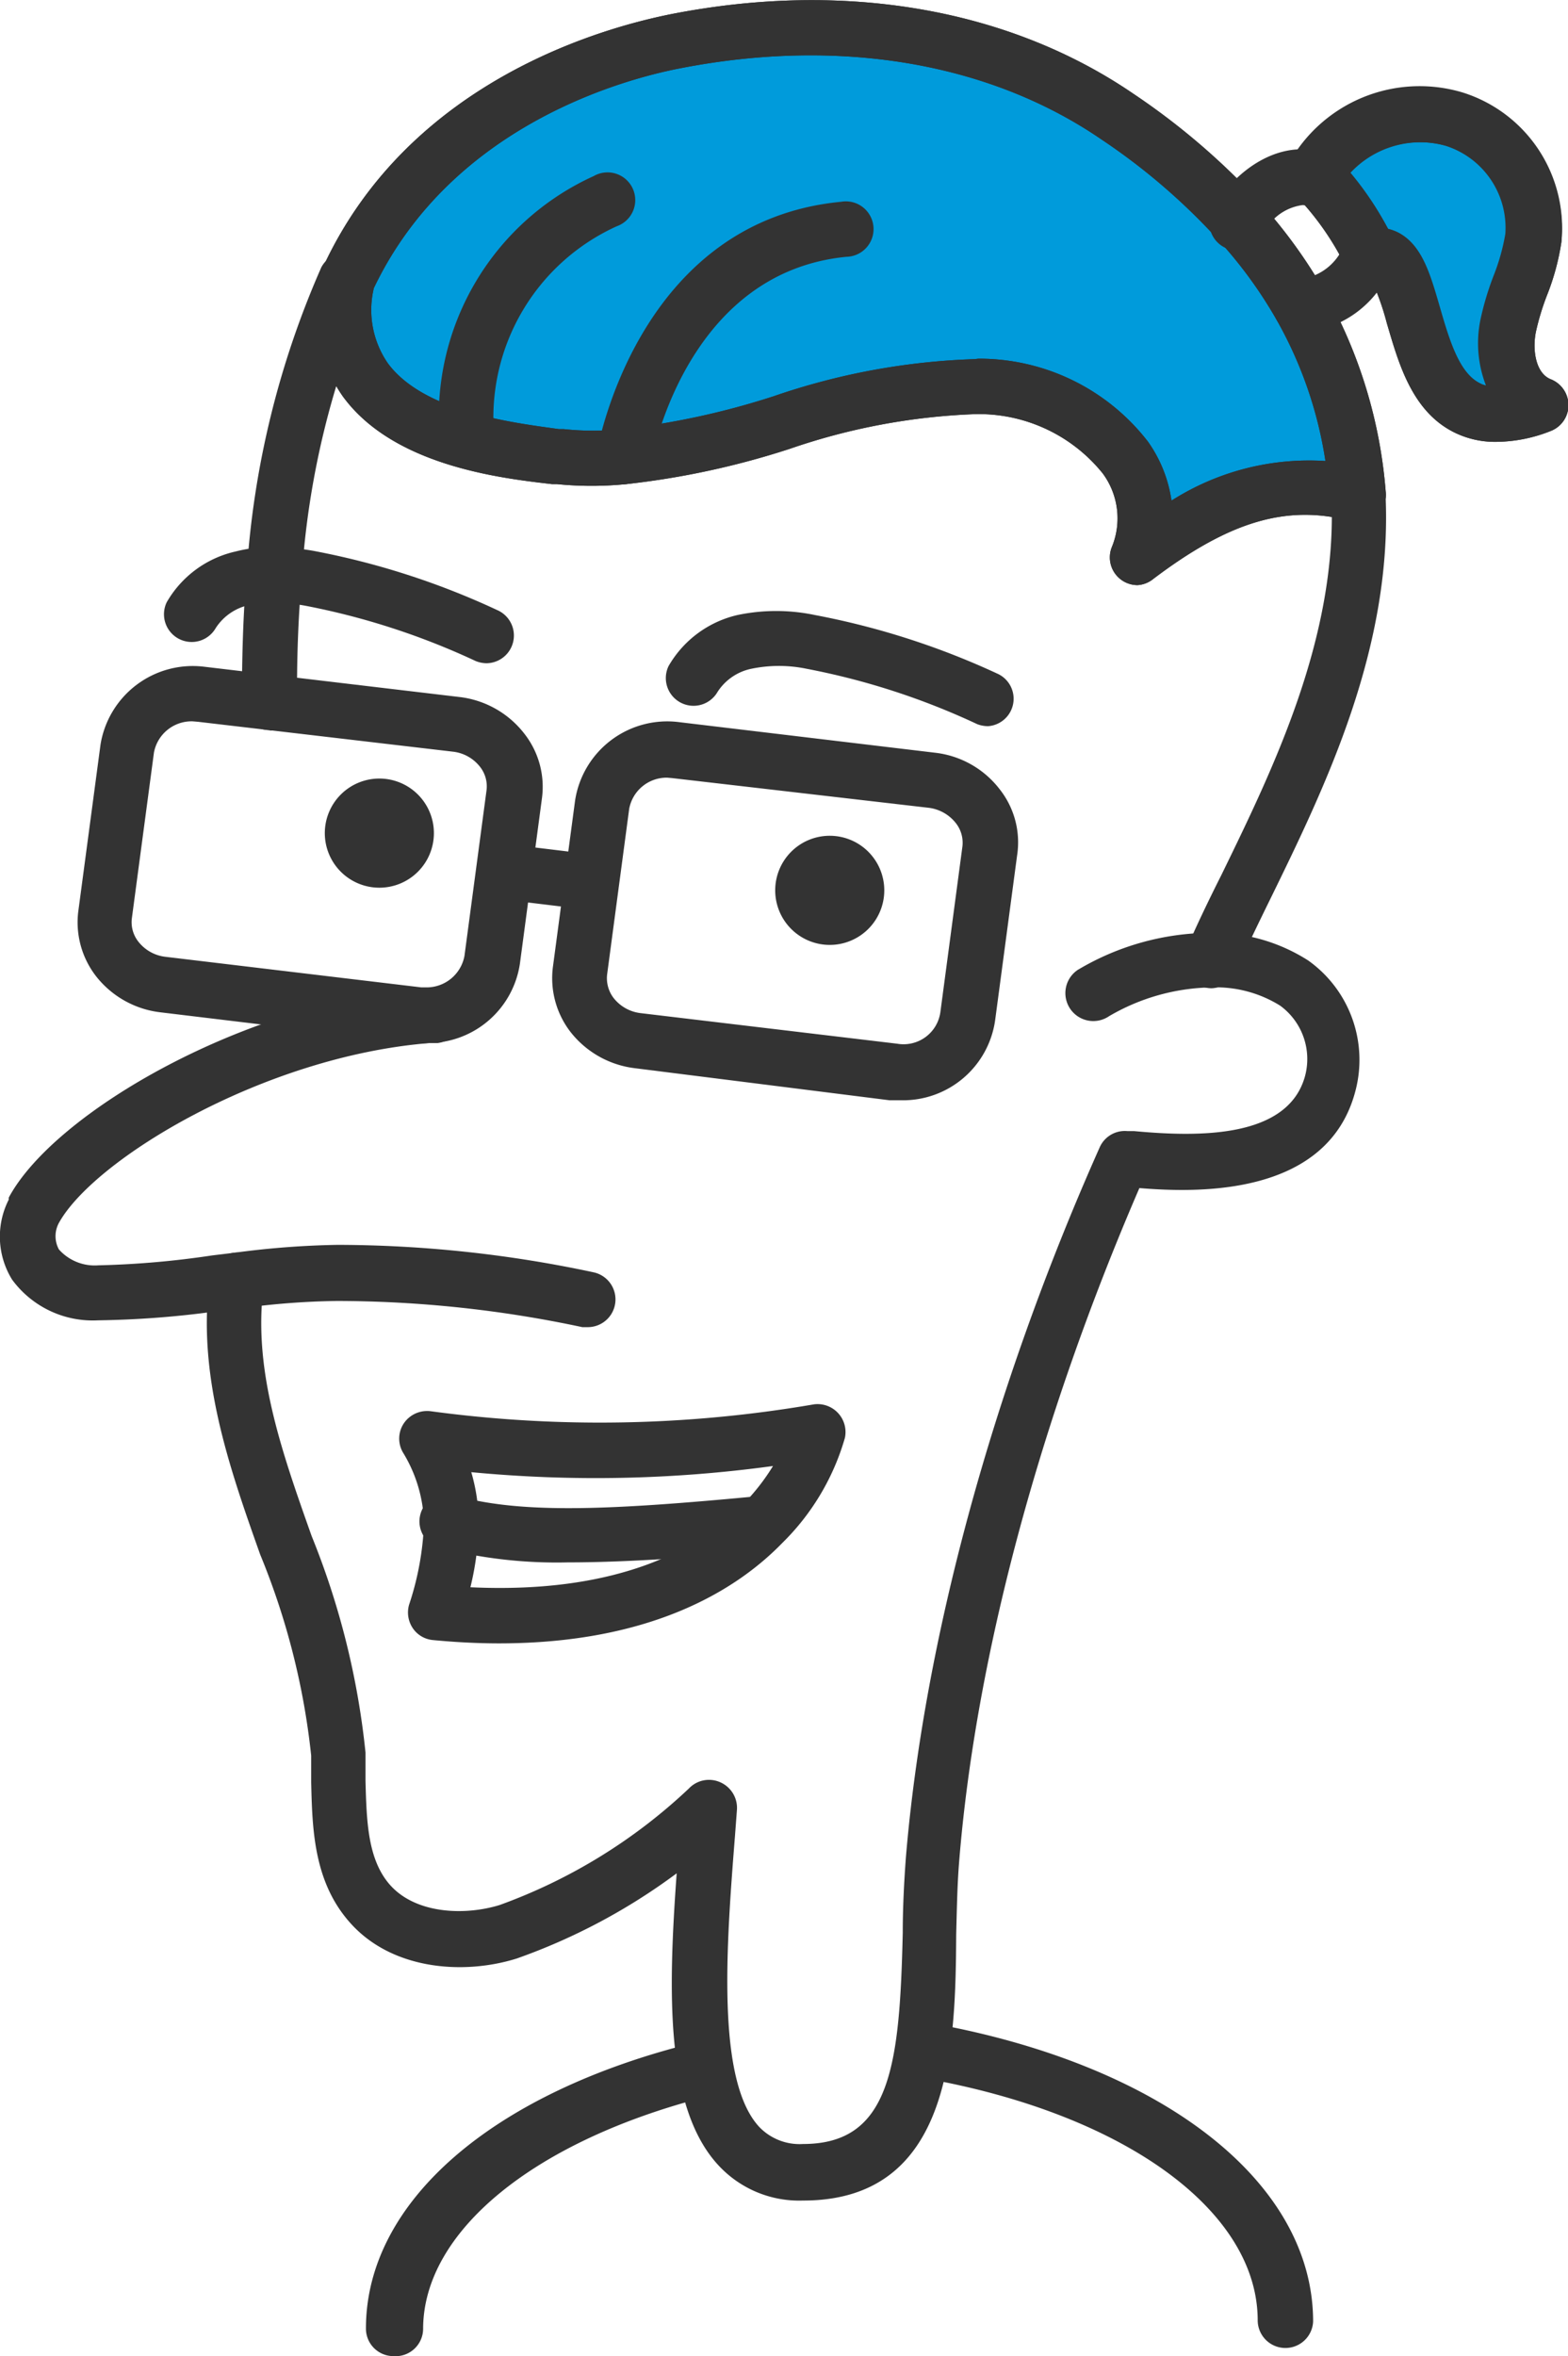
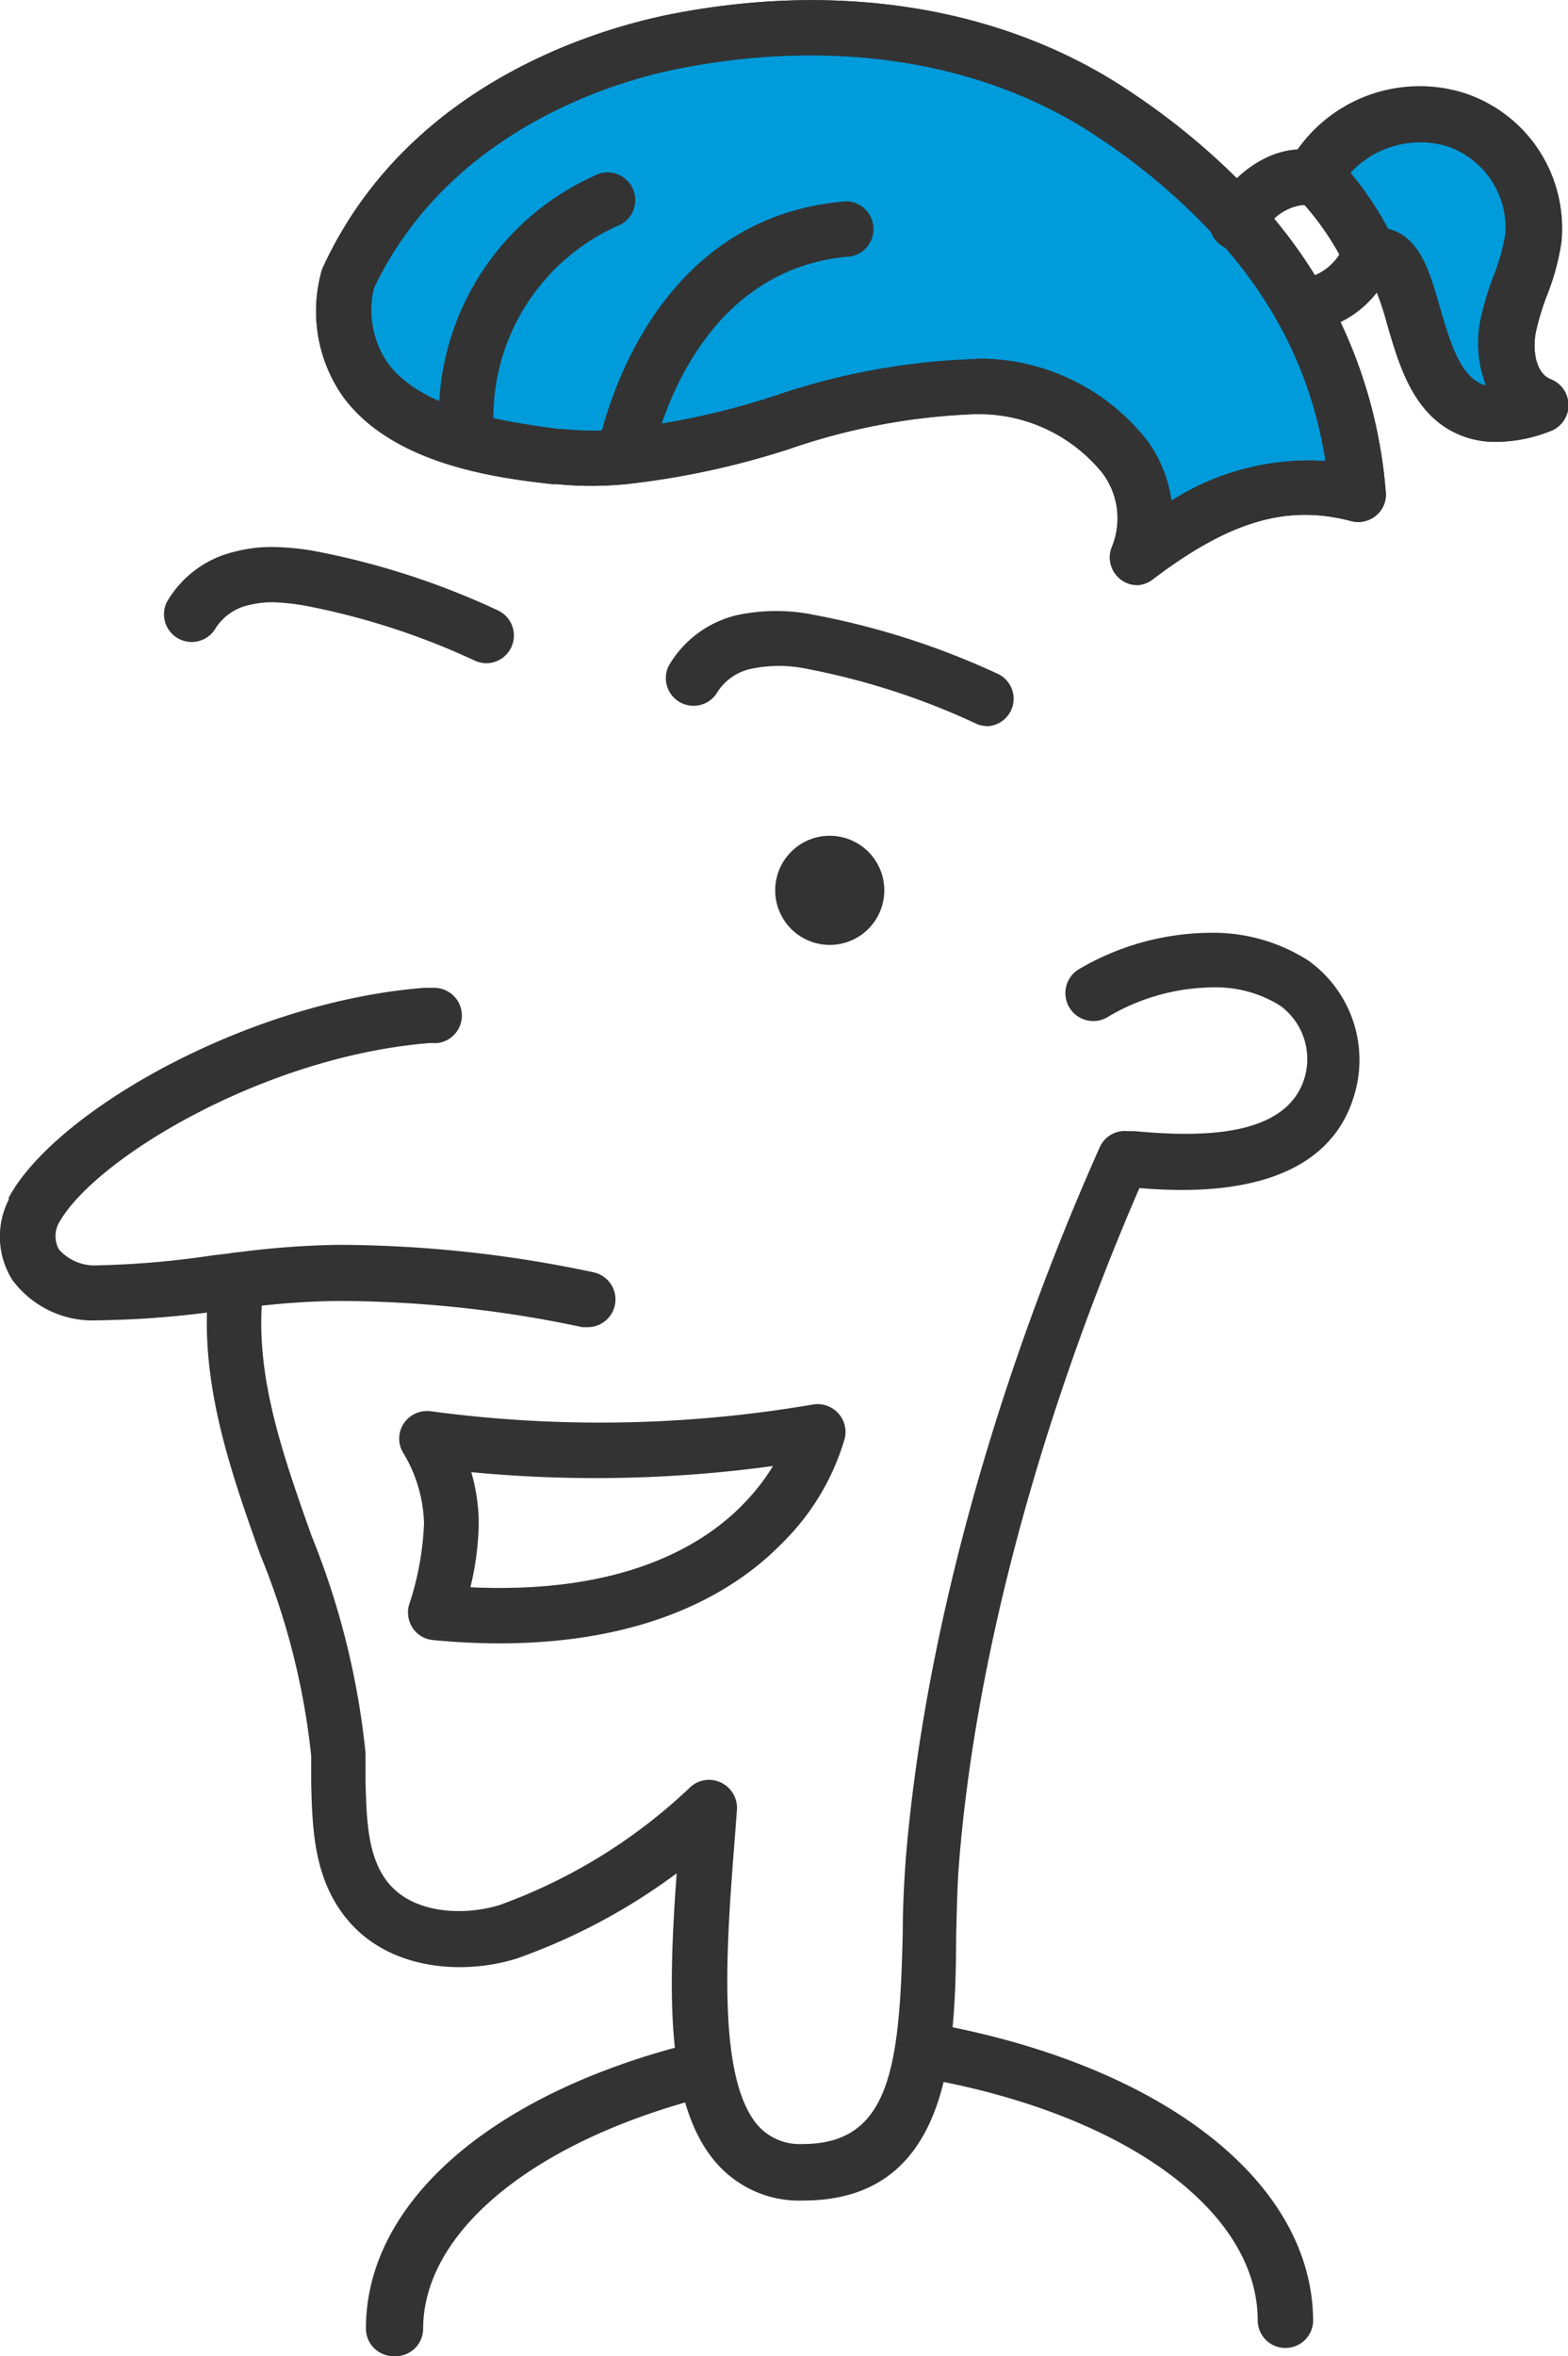
<svg xmlns="http://www.w3.org/2000/svg" viewBox="0 0 71.3 107.07">
  <defs>
    <style>.cls-1{fill:#009bdb}.cls-2{fill:#333}</style>
  </defs>
  <g id="Capa_2" data-name="Capa 2">
    <g id="content">
      <path class="cls-1" d="M66.16 5.47a5.16 5.16 0 0 1 3.57 5.33c-.18 1.39-.88 2.61-1.15 4s.09 3 1.46 3.57c-6.81 2.75-4.88-7.8-7.84-6.68a.57.57 0 0 0 0-.32c-.17-.55-1.8-3-2.38-3.22h-.09a5.54 5.54 0 0 1 6.43-2.68Z" />
      <path class="cls-2" d="M68 20.08a4.18 4.18 0 0 1-1.81-.4c-2-.95-2.6-3.21-3.13-5a11.61 11.61 0 0 0-.6-1.74 1.25 1.25 0 0 1-1.25-.46 1.28 1.28 0 0 1-.27-.84 12.84 12.84 0 0 0-1.64-2.35 1.27 1.27 0 0 1-.71-.64 1.25 1.25 0 0 1 0-1.13 6.8 6.8 0 0 1 7.91-3.25A6.45 6.45 0 0 1 71 11a10.94 10.94 0 0 1-.66 2.43 11.4 11.4 0 0 0-.5 1.65c-.17.85 0 1.9.69 2.16a1.27 1.27 0 0 1 .79 1.17 1.26 1.26 0 0 1-.79 1.17 6.83 6.83 0 0 1-2.53.5Zm-4.88-9.68a2.16 2.16 0 0 1 .43.15c1.1.55 1.48 1.87 1.92 3.39s.88 3 1.82 3.47a1 1 0 0 0 .31.11 5.31 5.31 0 0 1-.25-3 13.24 13.24 0 0 1 .6-2 9.44 9.44 0 0 0 .53-1.89 3.91 3.91 0 0 0-2.7-4 4.36 4.36 0 0 0-4.37 1.22 14.56 14.56 0 0 1 1.71 2.55Zm-2.14 1Zm-1.55-2Z" />
      <path class="cls-1" d="M28.38 20.76a14.91 14.91 0 0 1-2.91-.05c-2.92-.33-11-1.09-9.7-8 3.08-6.63 9.79-9.86 15-10.83 7-1.34 14.34-.5 20.12 3.44A30.56 30.56 0 0 1 56.35 10a22.85 22.85 0 0 1 2.86 4 21.11 21.11 0 0 1 2.57 8.53c-3.68-1-6.76.33-10.05 2.85 1.68-4.43-3.14-7.84-7.42-7.77-5.46-.12-10.6 2.74-15.93 3.15Z" />
      <path class="cls-2" d="M51.73 26.59a1.26 1.26 0 0 1-1.18-1.71 3.43 3.43 0 0 0-.41-3.37 7.23 7.23 0 0 0-5.81-2.69 29.07 29.07 0 0 0-8.43 1.58 37.17 37.17 0 0 1-7.42 1.6 15.8 15.8 0 0 1-3.16 0h-.22c-2.34-.27-7.22-.83-9.52-4a6.76 6.76 0 0 1-1-5.52 1.71 1.71 0 0 1 .09-.3c4-8.71 13.16-11 15.86-11.54C38.4-.9 45.88.39 51.55 4.27a31.89 31.89 0 0 1 5.73 4.91 23 23 0 0 1 3 4.15 22 22 0 0 1 2.73 9 1.23 1.23 0 0 1-.43 1.09 1.27 1.27 0 0 1-1.14.26c-2.92-.77-5.52 0-9 2.63a1.25 1.25 0 0 1-.71.28ZM44.48 16.3a9.7 9.7 0 0 1 7.72 3.77 6.14 6.14 0 0 1 1.07 2.68 11.65 11.65 0 0 1 7-1.8 18.67 18.67 0 0 0-2.2-6.38 20.18 20.18 0 0 0-2.7-3.7 28.82 28.82 0 0 0-5.28-4.53C45 2.85 38.21 1.7 31 3.09c-2.39.45-10.41 2.49-14 10a4.26 4.26 0 0 0 .63 3.41c1.65 2.25 5.79 2.72 7.78 3h.22a12.46 12.46 0 0 0 2.67 0 35 35 0 0 0 6.9-1.5 31 31 0 0 1 9.13-1.68ZM37.74 42.94a2.48 2.48 0 1 1 2.47-2.47 2.48 2.48 0 0 1-2.47 2.47Zm0-2.51h-.05.09-.04ZM36.52 100a5 5 0 0 1-3.85-1.6c-2.43-2.62-2.29-7.89-1.9-13.27A27.56 27.56 0 0 1 23.5 89c-2.42.76-5.72.53-7.63-1.68-1.61-1.85-1.67-4.22-1.72-6.32v-1.22a33.13 33.13 0 0 0-2.32-9.14c-1.42-4-2.9-8.21-2.28-12.63a1.25 1.25 0 0 1 1.41-1.08A1.27 1.27 0 0 1 12 58.35c-.53 3.82.78 7.53 2.17 11.45a35.87 35.87 0 0 1 2.45 9.84v1.3c.05 1.83.1 3.55 1.1 4.7 1.17 1.34 3.41 1.42 5 .93a24.8 24.8 0 0 0 8.6-5.29 1.26 1.26 0 0 1 1.45-.28 1.27 1.27 0 0 1 .74 1.24l-.09 1.2c-.39 4.94-.86 11.09 1.1 13.21a2.54 2.54 0 0 0 2 .78c4 0 4.39-3.63 4.53-9.6 0-1.14.06-2.31.14-3.39C42 74.68 45.08 63.2 50 52.15a1.25 1.25 0 0 1 1.26-.75h.3c3 .28 7 .32 7.78-2.49a3 3 0 0 0-1.13-3.21 5.52 5.52 0 0 0-3.07-.83 9.51 9.51 0 0 0-4.71 1.31 1.26 1.26 0 1 1-1.43-2.1 11.91 11.91 0 0 1 6-1.69 8 8 0 0 1 4.49 1.26 5.54 5.54 0 0 1 2.14 5.94c-1.26 4.78-7.14 4.62-9.82 4.4-4.56 10.55-7.46 21.4-8.2 30.66-.08 1-.1 2.09-.13 3.25-.03 5.1-.19 12.1-6.96 12.1Z" />
      <path class="cls-2" d="M26.75 60.31h-.27a53.74 53.74 0 0 0-11.16-1.19 35.16 35.16 0 0 0-4.41.34l-1 .12a43.24 43.24 0 0 1-5.45.42 4.55 4.55 0 0 1-3.91-1.85 3.71 3.71 0 0 1-.15-3.64.36.36 0 0 1 0-.09c2.09-3.89 10.8-8.9 18.89-9.53h.44a1.26 1.26 0 0 1 .17 2.51h-.36C12 48 4.29 52.67 2.68 55.57a1.26 1.26 0 0 0 0 1.21 2.18 2.18 0 0 0 1.8.72 40.75 40.75 0 0 0 5.17-.45l1-.12a39.47 39.47 0 0 1 4.72-.36A56.12 56.12 0 0 1 27 57.82a1.26 1.26 0 0 1-.26 2.49ZM22.69 74.68q-1.43 0-3-.15a1.24 1.24 0 0 1-.92-.54 1.28 1.28 0 0 1-.17-1.06 13.26 13.26 0 0 0 .68-3.71 6.47 6.47 0 0 0-.96-3.22 1.25 1.25 0 0 1 .05-1.33 1.28 1.28 0 0 1 1.21-.54A57.53 57.53 0 0 0 37 63.82a1.27 1.27 0 0 1 1.42 1.52 10.92 10.92 0 0 1-2.85 4.78c-2.1 2.16-6 4.56-12.88 4.56Zm-1.3-2.55c6.84.32 10.51-1.83 12.4-3.77a9.67 9.67 0 0 0 1.36-1.74 59.5 59.5 0 0 1-13.72.28 8.48 8.48 0 0 1 .34 2.3 13.15 13.15 0 0 1-.38 2.93ZM44.93 33a1.41 1.41 0 0 1-.49-.09 32.74 32.74 0 0 0-7.77-2.52 6.19 6.19 0 0 0-2.5 0 2.41 2.41 0 0 0-1.54 1.05 1.26 1.26 0 0 1-2.23-1.17 4.88 4.88 0 0 1 3.13-2.32 8.57 8.57 0 0 1 3.53 0 35.23 35.23 0 0 1 8.35 2.69 1.25 1.25 0 0 1-.48 2.36ZM22.11 30.14a1.37 1.37 0 0 1-.48-.1 33 33 0 0 0-7.78-2.52 10.47 10.47 0 0 0-1.37-.15 4.35 4.35 0 0 0-1.13.12 2.41 2.41 0 0 0-1.54 1.05 1.26 1.26 0 0 1-2.23-1.17 4.83 4.83 0 0 1 3.14-2.31 6.5 6.5 0 0 1 1.8-.2 11.71 11.71 0 0 1 1.72.17 35.16 35.16 0 0 1 8.36 2.69 1.26 1.26 0 0 1-.49 2.42Z" />
-       <path class="cls-2" d="M19.46 47.4a3.52 3.52 0 0 1-.56 0L7.27 46a4.36 4.36 0 0 1-2.92-1.66 4 4 0 0 1-.78-3l1-7.5A4.25 4.25 0 0 1 9.3 30.3l11.64 1.38a4.37 4.37 0 0 1 2.91 1.67 3.91 3.91 0 0 1 .79 2.95l-1 7.5a4.23 4.23 0 0 1-4.18 3.6ZM8.76 32.78A1.74 1.74 0 0 0 7 34.2l-1 7.5a1.43 1.43 0 0 0 .29 1.09 1.83 1.83 0 0 0 1.23.69l11.64 1.39h.22a1.75 1.75 0 0 0 1.74-1.43l1-7.5a1.43 1.43 0 0 0-.29-1.09 1.82 1.82 0 0 0-1.22-.69L9 32.8ZM41 50h-.55l-11.6-1.46a4.38 4.38 0 0 1-2.92-1.66 4 4 0 0 1-.78-3l1-7.5a4.24 4.24 0 0 1 4.76-3.56l11.64 1.39a4.32 4.32 0 0 1 2.91 1.66 3.89 3.89 0 0 1 .79 3l-1 7.5A4.23 4.23 0 0 1 41 50ZM30.34 35.34a1.73 1.73 0 0 0-1.73 1.42l-1 7.5a1.48 1.48 0 0 0 .29 1.09 1.83 1.83 0 0 0 1.23.69l11.67 1.39A1.69 1.69 0 0 0 42.76 46l1-7.51a1.44 1.44 0 0 0-.3-1.09 1.86 1.86 0 0 0-1.22-.69l-11.67-1.35Z" />
-       <path class="cls-2" d="M17.26 40.34a2.48 2.48 0 1 1 2.47-2.48 2.48 2.48 0 0 1-2.47 2.48Zm0-2.52h.08-.08ZM26.79 41.33h-.15l-3.8-.46a1.26 1.26 0 0 1 .31-2.5l3.79.46a1.26 1.26 0 0 1-.15 2.51ZM25.81 71a21.34 21.34 0 0 1-5.63-.62 1.25 1.25 0 1 1 .66-2.38c3 .81 7.07.61 13.53 0a1.26 1.26 0 0 1 .25 2.5c-3.54.32-6.4.5-8.81.5ZM12.28 33.18A1.26 1.26 0 0 1 11 31.93c0-2 .05-4 .22-5.92a40.88 40.88 0 0 1 3.39-13.86 1.26 1.26 0 0 1 2.27 1.09 38.42 38.42 0 0 0-3.16 13c-.16 1.83-.23 3.75-.21 5.69a1.26 1.26 0 0 1-1.24 1.27ZM55.09 44.91a1.27 1.27 0 0 1-1.26-1.26 1.26 1.26 0 0 1 .11-.51c.46-1.06 1-2.19 1.6-3.38 2.36-4.84 5.3-10.85 5-17.22a1.26 1.26 0 0 1 2.46-.12c.35 7-2.75 13.35-5.24 18.44-.57 1.16-1.1 2.26-1.55 3.26a1.25 1.25 0 0 1-1.12.79Z" />
      <path class="cls-2" d="M51.73 26.59a1.26 1.26 0 0 1-1.18-1.71 3.43 3.43 0 0 0-.41-3.37 7.23 7.23 0 0 0-5.81-2.69 29.07 29.07 0 0 0-8.43 1.58 37.17 37.17 0 0 1-7.42 1.6 15.81 15.81 0 0 1-3.16 0h-.22c-2.34-.27-7.22-.83-9.52-4a6.76 6.76 0 0 1-1-5.52 1.71 1.71 0 0 1 .09-.3c4-8.71 13.16-11 15.86-11.54C38.4-.9 45.88.39 51.55 4.27a31.89 31.89 0 0 1 5.73 4.91 23 23 0 0 1 3 4.15 22 22 0 0 1 2.73 9 1.23 1.23 0 0 1-.43 1.09 1.27 1.27 0 0 1-1.14.26c-2.92-.77-5.52 0-9 2.63a1.25 1.25 0 0 1-.71.28ZM44.48 16.3a9.7 9.7 0 0 1 7.72 3.77 6.14 6.14 0 0 1 1.07 2.68 11.65 11.65 0 0 1 7-1.8 18.67 18.67 0 0 0-2.2-6.38 20.18 20.18 0 0 0-2.7-3.7 28.82 28.82 0 0 0-5.28-4.53C45 2.85 38.21 1.7 31 3.09c-2.39.45-10.41 2.49-14 10a4.26 4.26 0 0 0 .63 3.41c1.65 2.25 5.79 2.72 7.78 3h.22a12.47 12.47 0 0 0 2.67 0 35 35 0 0 0 6.9-1.5 31.11 31.11 0 0 1 9.13-1.68ZM68 20.08a4.18 4.18 0 0 1-1.81-.4c-2-.95-2.6-3.21-3.13-5a11.61 11.61 0 0 0-.6-1.74 1.28 1.28 0 0 1-1.46-.82 1.26 1.26 0 0 1 .73-1.62 2.17 2.17 0 0 1 1.79.05c1.1.55 1.48 1.87 1.92 3.39s.88 3 1.82 3.47a1 1 0 0 0 .31.11 5.31 5.31 0 0 1-.25-3 13.24 13.24 0 0 1 .6-2 9.44 9.44 0 0 0 .53-1.89 3.91 3.91 0 0 0-2.7-4 4.32 4.32 0 0 0-4.94 2 1.26 1.26 0 1 1-2.22-1.18A6.8 6.8 0 0 1 66.5 4.2 6.45 6.45 0 0 1 71 11a10.94 10.94 0 0 1-.66 2.43 11.4 11.4 0 0 0-.5 1.65c-.17.85 0 1.9.69 2.16a1.27 1.27 0 0 1 .79 1.17 1.26 1.26 0 0 1-.79 1.17 6.83 6.83 0 0 1-2.53.5Z" />
      <path class="cls-2" d="M59.23 15.19a1.25 1.25 0 0 1-.15-2.5 2.46 2.46 0 0 0 1.83-1.14 12.93 12.93 0 0 0-1.59-2.24 2.3 2.3 0 0 0-1.88 1.33 1.11 1.11 0 0 1-.25.32 1.26 1.26 0 0 1-2-1.52v-.06c1.23-1.94 3.14-2.94 4.81-2.49h.14c1.31.43 3.08 3.61 3.22 4a1.82 1.82 0 0 1 0 1 4.74 4.74 0 0 1-4 3.21ZM61 11.41Zm-1.57-2.08ZM21.23 21.15A1.25 1.25 0 0 1 20 20a12 12 0 0 1 7-12 1.26 1.26 0 1 1 1.05 2.28 9.55 9.55 0 0 0-5.58 9.53 1.26 1.26 0 0 1-1.19 1.32ZM28.38 22a1 1 0 0 1-.24 0 1.26 1.26 0 0 1-1-1.47c.21-1.07 2.25-10.51 11.1-11.36a1.26 1.26 0 1 1 .25 2.5c-7 .68-8.71 8.45-8.88 9.33a1.25 1.25 0 0 1-1.23 1ZM58.45 106.7a1.26 1.26 0 0 1-1.26-1.25c0-5-6.08-9.39-15.13-11a1.26 1.26 0 0 1 .45-2.48c10.45 1.92 17.2 7.23 17.2 13.53a1.26 1.26 0 0 1-1.26 1.2ZM17.9 107.07a1.25 1.25 0 0 1-1.26-1.26c0-5.73 5.73-10.73 15-13a1.26 1.26 0 1 1 .6 2.44c-7.92 2-13 6.14-13 10.59a1.25 1.25 0 0 1-1.34 1.23Z" />
    </g>
  </g>
</svg>